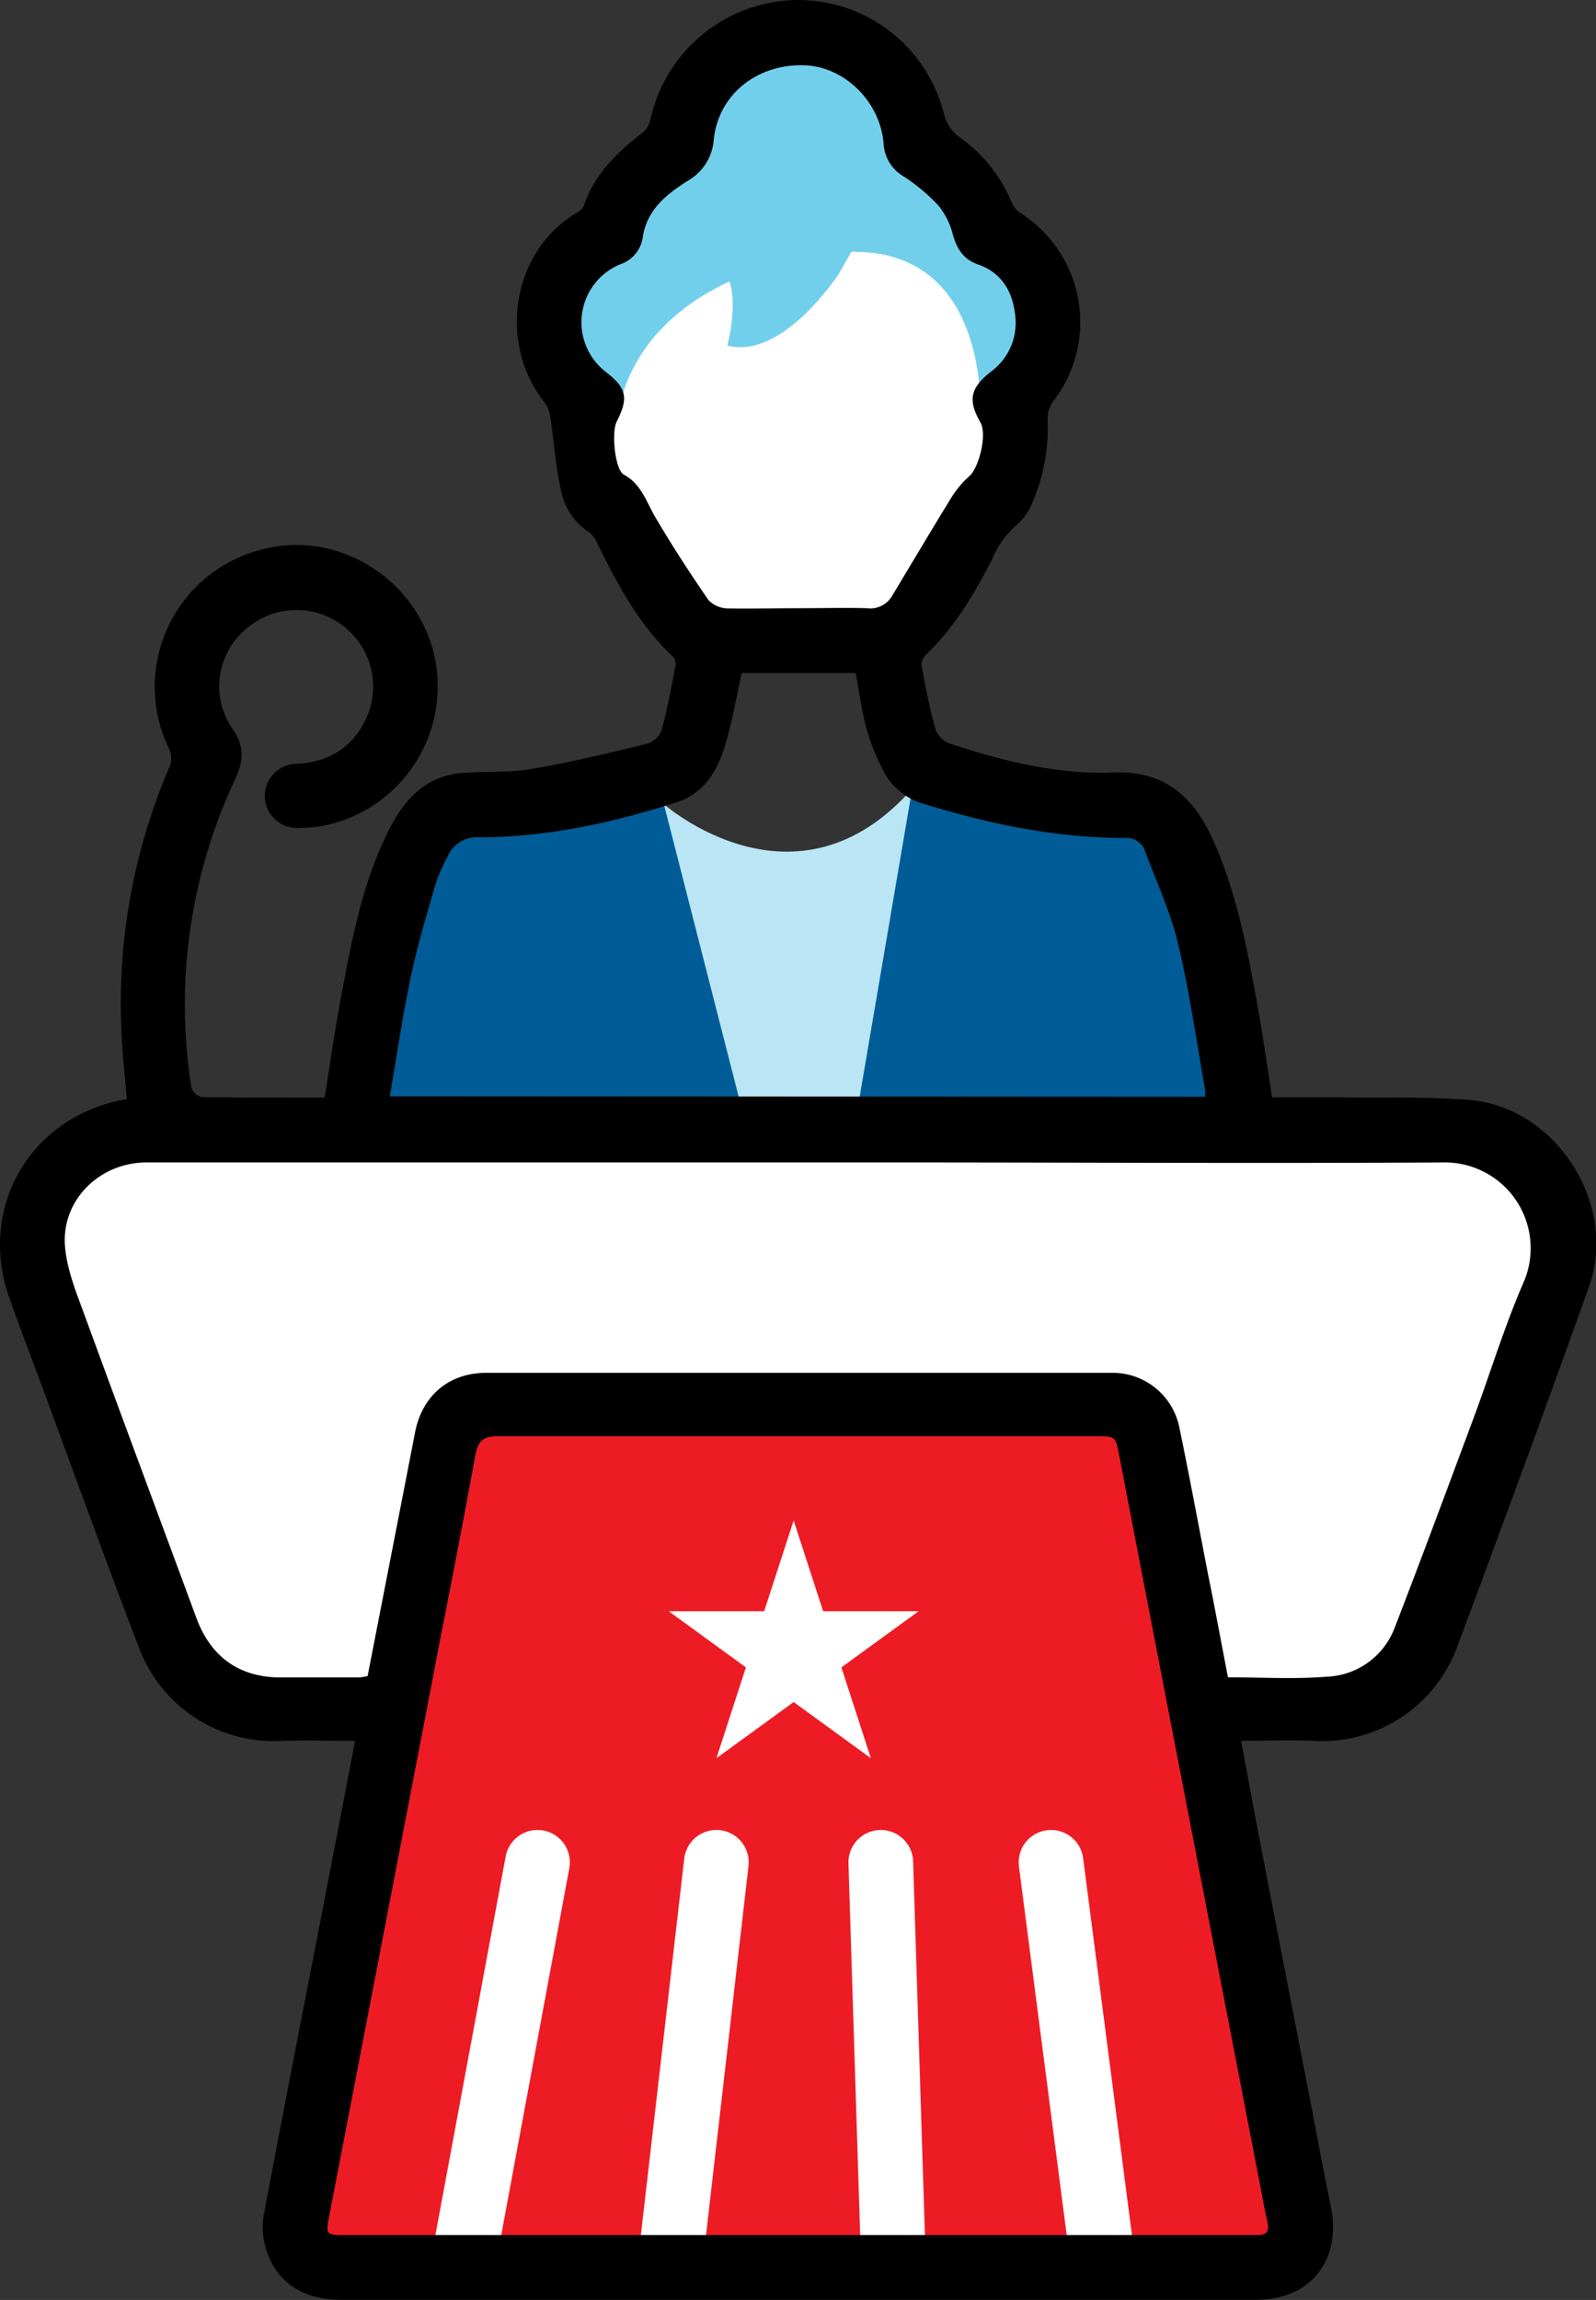
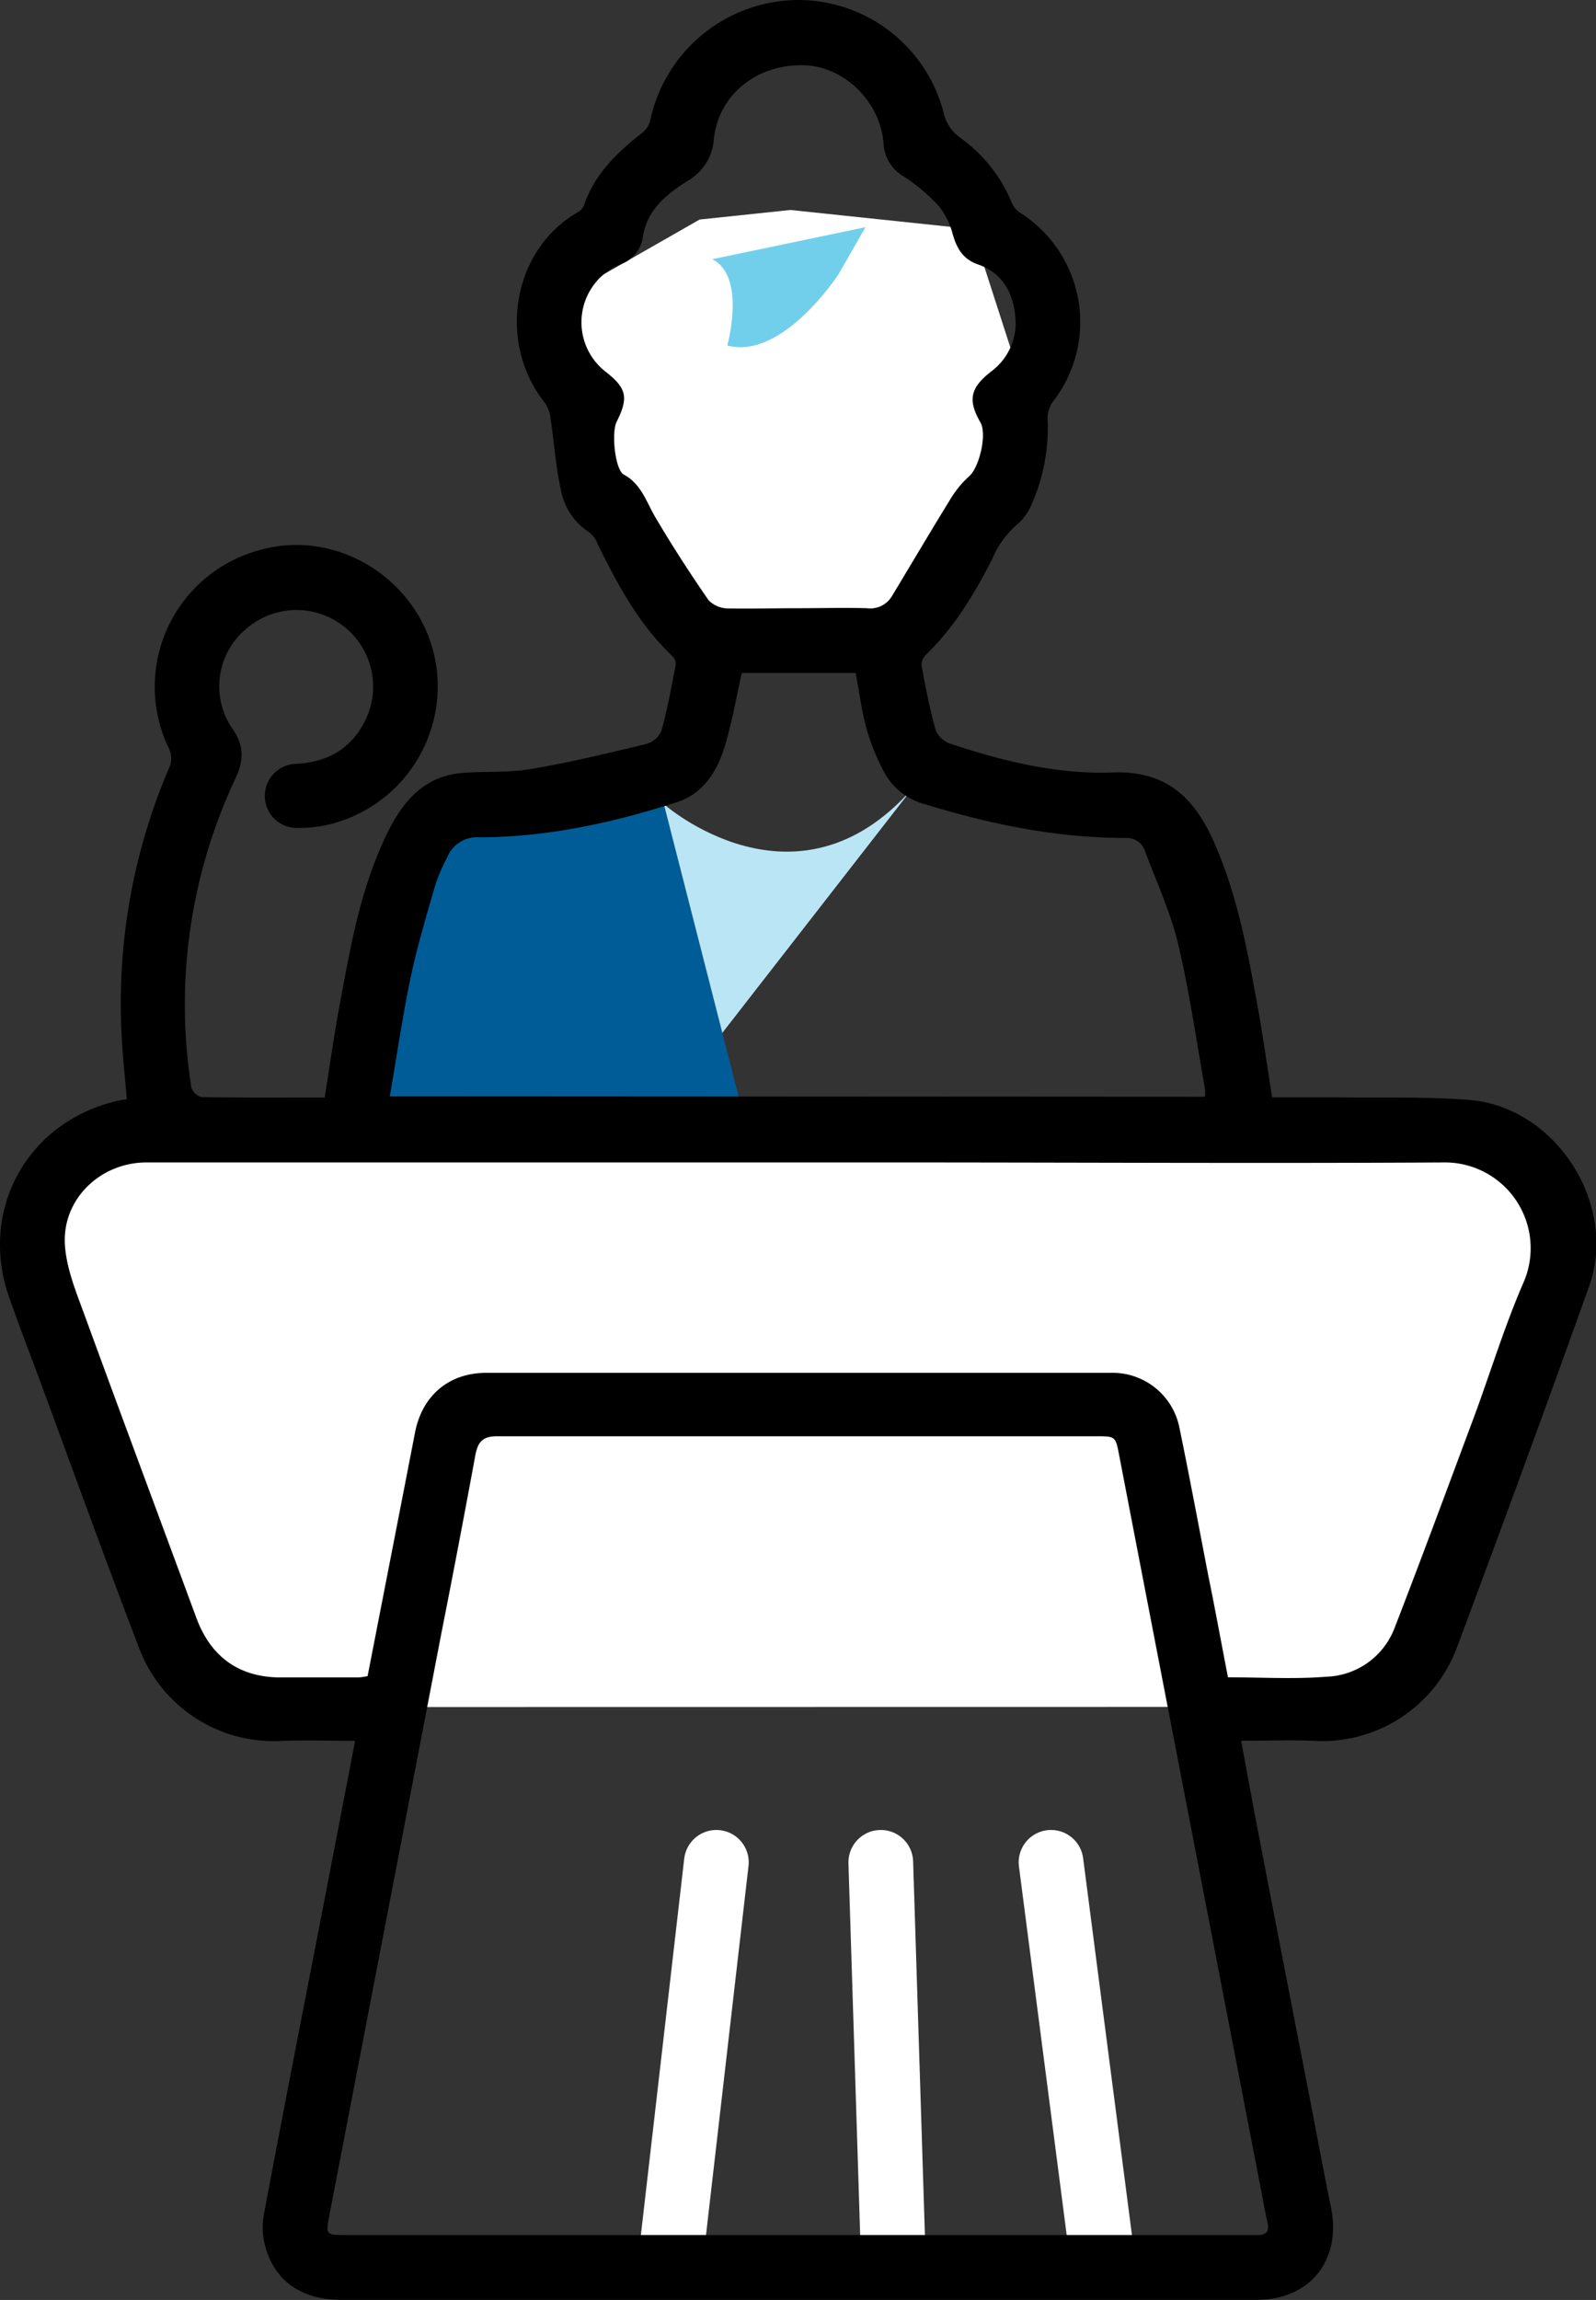
<svg xmlns="http://www.w3.org/2000/svg" viewBox="0 0 221.99 319.84">
  <rect x="0" y="0" width="221.99" height="319.84" fill="#333333" stroke="none" />
  <defs>
    <style>.cls-1{fill:#fff;}.cls-2{fill:#ed1c24;}.cls-3{fill:#bae5f4;}.cls-4{fill:#005c97;}.cls-5{fill:#72cfec;}.cls-6{fill:none;stroke:#fff;stroke-linecap:round;stroke-linejoin:round;stroke-width:9px;}</style>
  </defs>
  <g id="Слой_2" data-name="Слой 2">
    <g id="Layer_1" data-name="Layer 1">
      <polygon class="cls-1" points="95.98 89.05 124.58 89.72 137.21 71.76 141.2 63.78 141.87 52.47 135.22 31.86 109.94 29.2 97.31 30.53 78.69 41.17 80.68 51.81 81.35 61.78 82.68 68.44 95.98 89.05" />
      <path class="cls-1" d="M169.8,237.37,192.41,236,217,176.18l-2-11.31s-10-6.65-12-6.65H14.17l-7.31,8-.67,11.31,19.29,52.54,9.31,7.32Z" />
-       <polygon class="cls-2" points="180.86 315.86 159.27 197.12 65.35 196.04 41.6 313.7 180.86 315.86" />
-       <path class="cls-3" d="M92.34,111.83s18.35,16.2,34.54-2.15l17.28,47.49L89.1,158.25Z" />
-       <polygon class="cls-4" points="126.88 109.68 119.33 153.94 171.14 157.17 162.51 115.07 126.88 109.68" />
+       <path class="cls-3" d="M92.34,111.83s18.35,16.2,34.54-2.15L89.1,158.25Z" />
      <polygon class="cls-4" points="92.34 111.83 104.21 158.25 50.24 159.33 58.88 113.99 92.34 111.83" />
-       <path class="cls-5" d="M136.34,58.76s2.1-26-20.41-23.58c-9.72,1.07-27.57,6.32-30.21,23.39,0,0-8.19-5.38-8.19-9.7a85.22,85.22,0,0,1,1.26-11.4l5.27-6.24A68.07,68.07,0,0,0,94.62,16.84c5.25-9.28,12-11.52,12-11.52l16.26,5.76s-.49,3.27,6.77,10.08c7.68,7.19,2.45,4.83,7.68,7.19s10.52,14.36,7.2,22.07S136.34,58.76,136.34,58.76Z" />
-       <polygon class="cls-1" points="110.39 211.44 114.49 224.06 127.77 224.06 117.03 231.87 121.13 244.5 110.39 236.69 99.65 244.5 103.75 231.87 93.01 224.06 106.29 224.06 110.39 211.44" />
-       <line class="cls-6" x1="74.76" y1="258.98" x2="64.39" y2="314.85" />
      <line class="cls-6" x1="99.64" y1="258.98" x2="93.32" y2="313.85" />
      <line class="cls-6" x1="122.51" y1="258.98" x2="124.24" y2="313.85" />
      <line class="cls-6" x1="146.19" y1="258.98" x2="153.17" y2="312.85" />
      <path d="M49.39,242.09c-3.51,0-6.82-.12-10.13,0a20,20,0,0,1-19.81-12.65c-4.71-12.26-9.16-24.61-13.71-36.93-1.48-4-3-7.94-4.41-11.94C-3.1,168.23,3.9,155.71,16.75,153c.25-.05.52-.08.89-.14-.23-2.78-.53-5.52-.69-8.28a83.19,83.19,0,0,1,6.7-38.1,3.28,3.28,0,0,0-.14-2.36A19.68,19.68,0,0,1,36.37,76.43C47.25,73.49,58.57,80.91,60.58,92a19.77,19.77,0,0,1-15.82,22.87,18.58,18.58,0,0,1-3.17.26,4.46,4.46,0,1,1-.27-8.91c4.78-.29,8.18-2.59,9.93-7.07a10.66,10.66,0,0,0-17-11.71,10.41,10.41,0,0,0-1.95,13.86c1.7,2.4,1.62,4.45.43,7a73.8,73.8,0,0,0-6.11,42.94,2.05,2.05,0,0,0,1.43,1.33c5.66.09,11.32.05,17.11.05.73-4.55,1.36-9.06,2.2-13.53,1.53-8.21,3-16.45,6.9-24,2.11-4.08,5.1-7.19,10-7.6,3.23-.27,6.54,0,9.72-.57,5.34-.9,10.63-2.19,15.91-3.46A3.25,3.25,0,0,0,92,101.63c.84-3.06,1.41-6.18,2-9.3a1.62,1.62,0,0,0-.56-1.17c-4.61-4.39-7.56-9.9-10.32-15.52A3.68,3.68,0,0,0,82,74.06a9,9,0,0,1-4-6c-.72-3.27-.94-6.65-1.44-10A4.66,4.66,0,0,0,75.77,56c-6.59-8.29-4.59-21.13,4.51-26.44a2,2,0,0,0,.93-.95c1.49-4.44,4.69-7.48,8.26-10.25a3.23,3.23,0,0,0,1-1.75A21.15,21.15,0,0,1,110.82,0a20.91,20.91,0,0,1,20.42,15.64,5.79,5.79,0,0,0,2.27,3.48,20.79,20.79,0,0,1,7.23,9.1A3.22,3.22,0,0,0,142,29.66a18,18,0,0,1,4.44,26.21,4.07,4.07,0,0,0-.73,2.45A26.26,26.26,0,0,1,143.55,70a7.77,7.77,0,0,1-2.15,3A12.83,12.83,0,0,0,138,77.76c-2.46,4.82-5.22,9.42-9.15,13.23a2,2,0,0,0-.68,1.5c.56,3.05,1.14,6.11,2,9.09a3.41,3.41,0,0,0,2,1.84c7.35,2.44,14.93,4.3,22.63,4,7.45-.27,11.31,3.56,14,9.56,3.21,7.21,4.67,14.92,6.06,22.62.77,4.24,1.37,8.51,2.08,13,2.87,0,5.72,0,8.57,0,6.26.08,12.53-.12,18.76.35,12.08.91,20.84,14.47,16.76,25.93-6,16.81-12.16,33.55-18.4,50.27a20,20,0,0,1-20,12.93c-3.25-.14-6.5,0-10,0,.84,4.49,1.6,8.7,2.41,12.9q3.52,18.25,7.08,36.51c1,5.14,1.94,10.3,3,15.43,1.51,7.34-2.85,12.89-10.33,12.9q-40.25,0-80.51,0H47.44c-5.59,0-9.41-2.73-10.62-7.75a9.7,9.7,0,0,1-.15-3.94c3-16,6.16-32,9.25-48C47.06,254.21,48.2,248.29,49.39,242.09Zm61.4,68.72h64.12c1.24,0,1.67-.5,1.39-1.74-.41-1.81-.72-3.64-1.08-5.46l-9.81-50.76q-4.87-25.18-9.72-50.36c-.53-2.76-.49-2.76-3.26-2.76q-41.66,0-83.29,0c-2,0-2.64.77-3,2.51C64.6,210.6,63,219,61.34,227.39q-7.77,40.41-15.56,80.83c-.48,2.5-.42,2.59,2.15,2.59Zm60-77.56c4.66,0,9.2.28,13.69-.08a10.53,10.53,0,0,0,9.52-6.85c3.74-9.65,7.32-19.35,10.92-29,2.36-6.33,4.31-12.83,7-19A11.93,11.93,0,0,0,201,161.65c-25.57.15-51.15,0-76.72,0q-51.94,0-103.89,0c-6.45,0-11.79,5.13-11.36,11.53.23,3.27,1.57,6.53,2.72,9.67C16.92,197,22.15,211,27.35,225.09c2,5.31,5.87,8.11,11.51,8.18,3.67,0,7.33,0,11,0a8.24,8.24,0,0,0,1.27-.19c2.22-11.39,4.42-22.64,6.6-33.89,1-5.13,4.72-8.28,9.91-8.28q43.46,0,86.9,0a9.47,9.47,0,0,1,9.49,7.55c1.41,6.81,2.68,13.65,4,20.48C169,223.68,169.86,228.42,170.8,233.25Zm-3.19-80.73a6.62,6.62,0,0,0,0-1.11c-1.2-6.72-2.15-13.5-3.73-20.13-1.05-4.41-3-8.61-4.59-12.86a2.67,2.67,0,0,0-2.73-1.89c-9.52,0-18.71-1.88-27.77-4.66a9.1,9.1,0,0,1-5.72-4.33,30.64,30.64,0,0,1-2.54-6.23c-.7-2.52-1-5.15-1.51-7.72H103.18c-.78,3.43-1.35,6.77-2.31,10-1.07,3.61-3,6.81-6.83,8-8.88,2.85-18,4.83-27.33,4.85a4.45,4.45,0,0,0-4.5,2.77,24,24,0,0,0-1.71,4c-1.21,4.2-2.47,8.4-3.37,12.67-1.14,5.43-1.94,10.94-2.91,16.58ZM111,84.58h0c3.19,0,6.39-.09,9.58,0a3.51,3.51,0,0,0,3.51-1.73c2.74-4.54,5.43-9.1,8.21-13.61a13.56,13.56,0,0,1,2.5-3c1.42-1.25,2.51-5.86,1.57-7.5-1.8-3.14-1.41-4.81,1.52-7.1a8.38,8.38,0,0,0,3.32-7.72c-.32-3.3-1.85-6-5.19-7.15-2.08-.73-2.93-2.21-3.5-4.19a10.38,10.38,0,0,0-2-4,25.74,25.74,0,0,0-4.87-4.07A5.62,5.62,0,0,1,122.9,20c-.43-5.82-5.42-10.74-11-10.92-6.56-.21-11.91,4-12.61,10.23a7.2,7.2,0,0,1-3.56,5.79c-2.92,1.84-5.72,4-6.31,7.81a4.69,4.69,0,0,1-3.24,3.88,8.72,8.72,0,0,0-2,14.86c3,2.32,3.28,3.63,1.59,7-.75,1.49-.23,6.69,1,7.35,2.45,1.33,3.12,3.79,4.39,5.94,2.31,3.93,4.8,7.76,7.39,11.52a3.83,3.83,0,0,0,2.7,1.15C104.44,84.67,107.71,84.58,111,84.58Z" />
      <path class="cls-5" d="M116.69,38.05s-7.79,12.06-15.53,10c0,0,2.69-9.63-2.1-12l21.32-4.46Z" />
    </g>
  </g>
</svg>